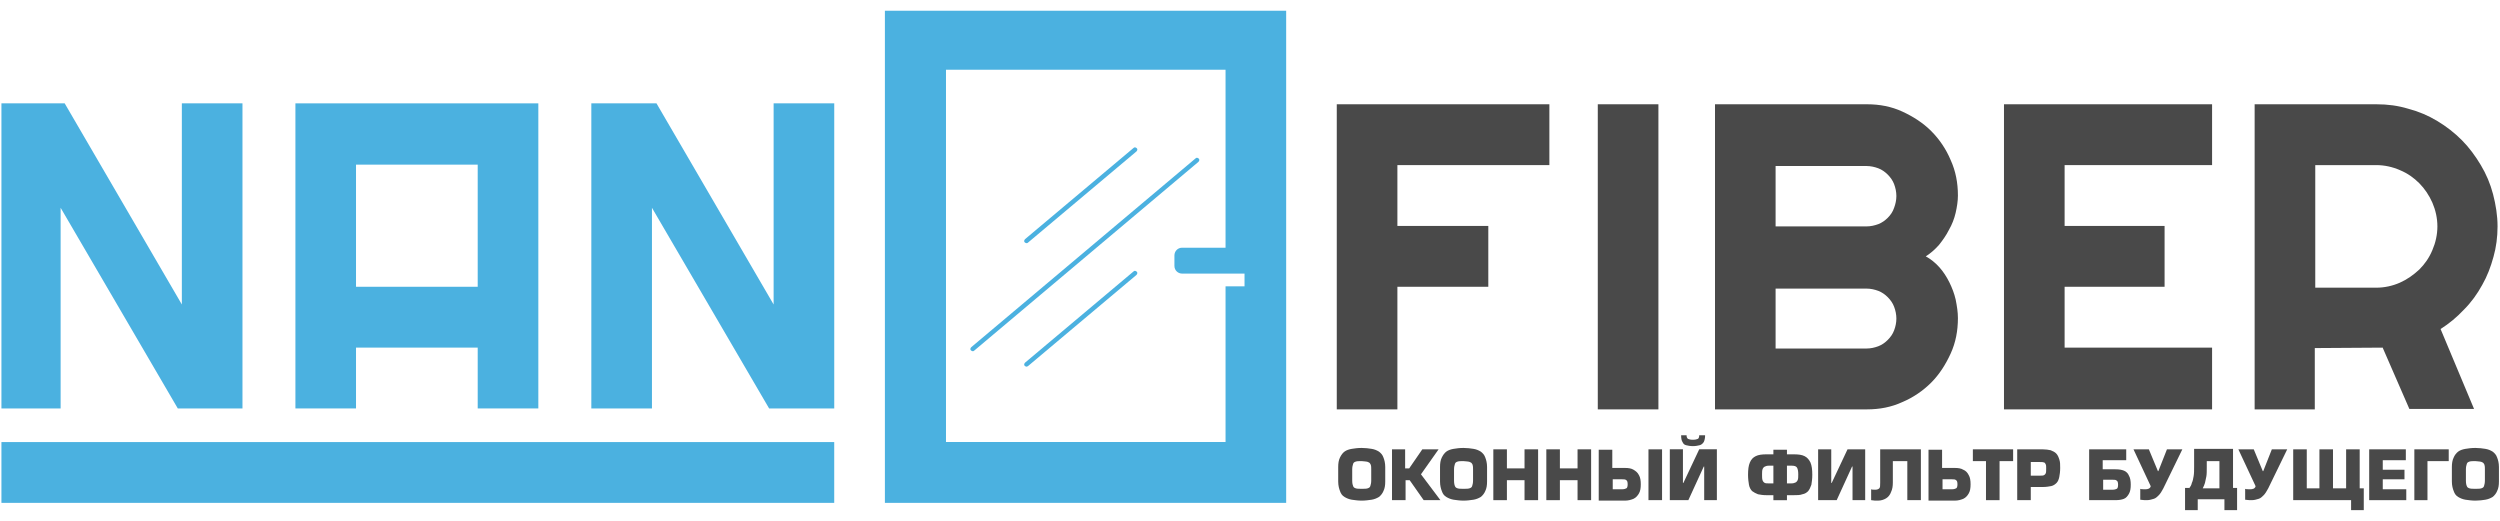
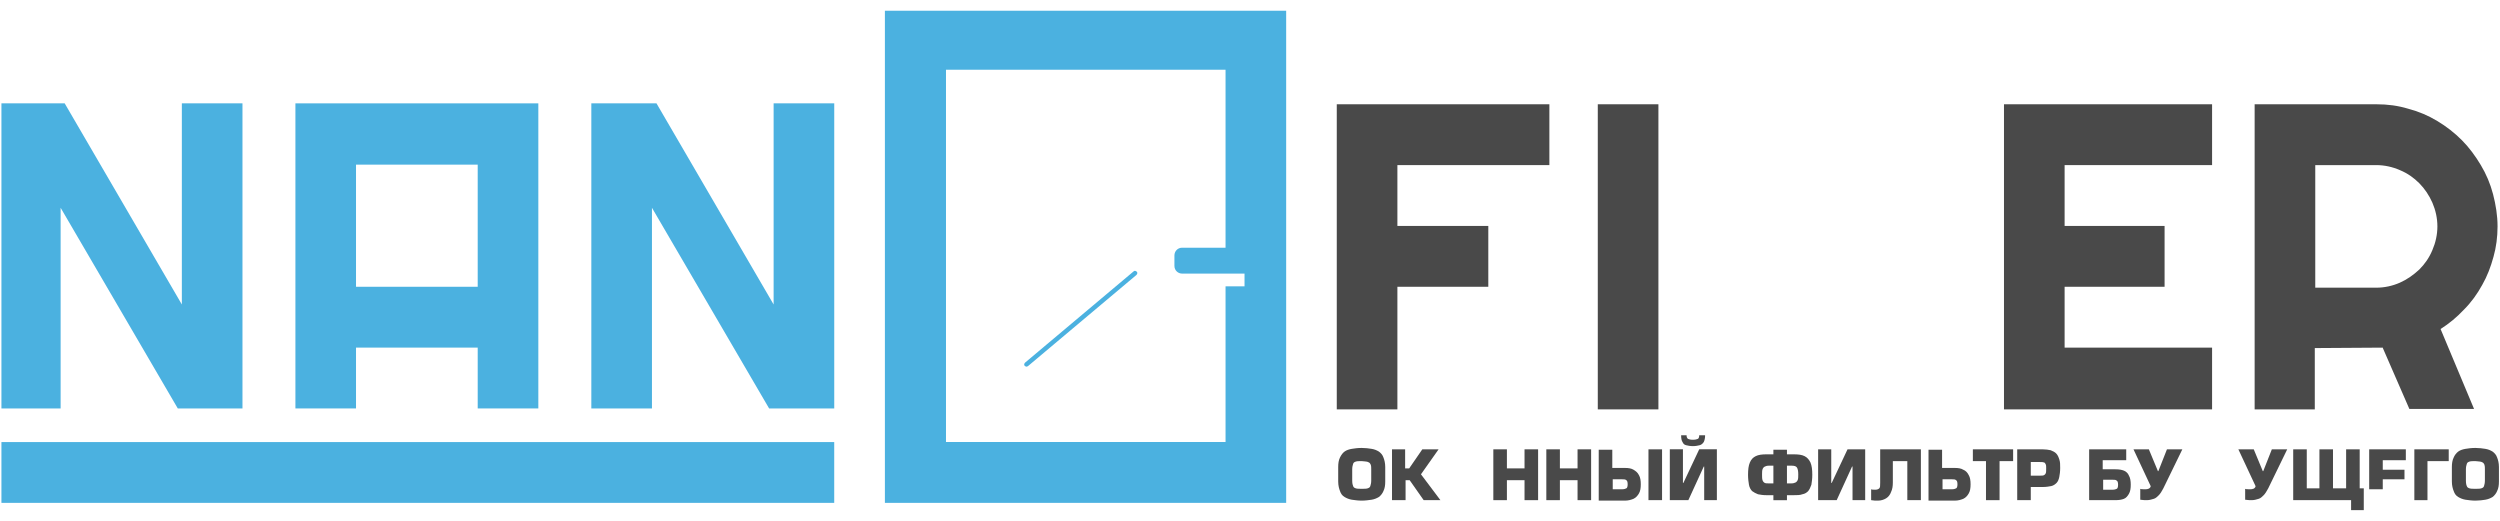
<svg xmlns="http://www.w3.org/2000/svg" width="96" height="20" viewBox="0 0 96 20" fill="none">
  <g clip-path="url(#clip0_1757_16319)">
    <path d="M53.66 15.72H51.332V4.004H59.496V6.34H53.66V8.676H57.151V11.012H53.66V15.72Z" fill="#494949" />
    <path d="M63.683 15.72H61.355V4.004H63.683V15.72Z" fill="#494949" />
-     <path d="M75.184 12.215C75.184 12.704 75.097 13.157 74.906 13.575C74.715 13.994 74.472 14.377 74.159 14.691C73.846 15.005 73.464 15.266 73.047 15.441C72.63 15.633 72.178 15.72 71.692 15.72H65.856V4.004H71.692C72.178 4.004 72.63 4.091 73.047 4.283C73.464 4.475 73.846 4.719 74.159 5.033C74.472 5.346 74.732 5.73 74.906 6.148C75.097 6.567 75.184 7.02 75.184 7.508C75.184 7.717 75.149 7.944 75.097 8.171C75.045 8.397 74.958 8.624 74.836 8.833C74.732 9.042 74.593 9.234 74.454 9.409C74.298 9.583 74.141 9.722 73.95 9.844C74.141 9.949 74.315 10.088 74.472 10.263C74.628 10.437 74.749 10.629 74.854 10.838C74.958 11.047 75.045 11.274 75.097 11.501C75.149 11.762 75.184 11.989 75.184 12.215ZM68.183 8.694H71.675C71.831 8.694 71.987 8.659 72.126 8.607C72.265 8.554 72.387 8.467 72.491 8.362C72.595 8.258 72.682 8.136 72.734 7.979C72.787 7.839 72.821 7.683 72.821 7.526C72.821 7.369 72.787 7.212 72.734 7.072C72.682 6.933 72.595 6.811 72.491 6.706C72.387 6.602 72.265 6.514 72.126 6.462C71.987 6.41 71.831 6.375 71.675 6.375H68.183V8.694ZM68.183 13.383H71.675C71.831 13.383 71.987 13.349 72.126 13.296C72.265 13.244 72.387 13.157 72.491 13.052C72.595 12.948 72.682 12.826 72.734 12.686C72.787 12.547 72.821 12.39 72.821 12.233C72.821 12.076 72.787 11.919 72.734 11.78C72.682 11.64 72.595 11.518 72.491 11.413C72.387 11.309 72.265 11.222 72.126 11.169C71.987 11.117 71.831 11.082 71.675 11.082H68.183V13.383Z" fill="#494949" />
    <path d="M84.944 15.72H76.953V4.004H84.944V6.34H79.281V8.676H83.12V11.012H79.281V13.349H84.944V15.72Z" fill="#494949" />
    <path d="M88.906 15.72H86.578V4.004H91.251C91.685 4.004 92.085 4.056 92.484 4.178C92.884 4.283 93.249 4.44 93.596 4.649C93.943 4.858 94.256 5.102 94.534 5.381C94.812 5.66 95.055 5.991 95.264 6.34C95.472 6.689 95.628 7.055 95.733 7.456C95.837 7.857 95.906 8.275 95.906 8.694C95.906 9.095 95.854 9.496 95.75 9.862C95.646 10.245 95.507 10.611 95.316 10.943C95.125 11.291 94.899 11.605 94.621 11.884C94.343 12.181 94.048 12.425 93.718 12.634L95.003 15.702H92.519L91.494 13.349L88.888 13.366V15.72H88.906ZM88.906 6.358V11.047H91.251C91.564 11.047 91.876 10.978 92.154 10.855C92.432 10.733 92.675 10.559 92.901 10.35C93.11 10.141 93.283 9.897 93.405 9.6C93.526 9.321 93.596 9.008 93.596 8.694C93.596 8.38 93.526 8.066 93.405 7.787C93.283 7.508 93.11 7.247 92.901 7.037C92.693 6.828 92.45 6.654 92.154 6.532C91.876 6.41 91.564 6.34 91.251 6.34H88.906V6.358Z" fill="#494949" />
    <path d="M9.311 15.684H6.827L2.328 7.979V15.684H0V3.969H2.484L6.983 11.692V3.969H9.311V15.684Z" fill="#4BB1E0" />
    <path d="M32.034 16.975H-0.016V19.311H32.034V16.975Z" fill="#4BB1E0" />
    <path d="M18.344 3.969H13.671H11.344V15.684H13.671V13.348H18.344V15.684H20.672V3.969H18.344ZM13.671 11.012V6.322H18.344V11.012H13.671Z" fill="#4BB1E0" />
    <path d="M32.035 15.684H29.534L25.035 7.979V15.684H22.707V3.969H25.209L29.707 11.692V3.969H32.035V15.684Z" fill="#4BB1E0" />
    <path d="M33.98 0.342V8.658V10.994V19.31H49.389V10.994V8.658V0.342H33.98ZM47.061 11.011C47.061 11.081 47.061 11.133 47.061 11.186V16.974H36.326V8.658C36.326 8.588 36.326 8.536 36.326 8.466V2.678H47.061V9.512H45.393C45.219 9.512 45.098 9.652 45.098 9.809V10.21C45.098 10.384 45.237 10.506 45.393 10.506H47.79V10.994H47.061V11.011Z" fill="#4BB1E0" />
-     <path d="M39.416 9.338C39.399 9.338 39.364 9.321 39.347 9.304C39.312 9.269 39.33 9.216 39.364 9.181L43.533 5.677C43.568 5.642 43.62 5.66 43.655 5.695C43.69 5.73 43.672 5.782 43.638 5.817L39.469 9.321C39.451 9.338 39.434 9.338 39.416 9.338Z" fill="#4BB1E0" />
    <path d="M39.416 14.081C39.399 14.081 39.364 14.063 39.347 14.046C39.312 14.011 39.33 13.959 39.364 13.924L43.533 10.419C43.568 10.384 43.62 10.402 43.655 10.437C43.69 10.472 43.672 10.524 43.638 10.559L39.469 14.063C39.451 14.063 39.434 14.081 39.416 14.081Z" fill="#4BB1E0" />
-     <path d="M37.35 13.487C37.333 13.487 37.298 13.47 37.281 13.452C37.246 13.417 37.263 13.365 37.298 13.33L45.914 6.078C45.949 6.043 46.001 6.06 46.036 6.095C46.07 6.13 46.053 6.182 46.018 6.217L37.402 13.47C37.385 13.487 37.367 13.487 37.35 13.487Z" fill="#4BB1E0" />
    <path d="M52.29 19.224C52.151 19.224 52.029 19.206 51.908 19.189C51.804 19.171 51.717 19.136 51.63 19.084C51.543 19.032 51.491 18.962 51.456 18.857C51.422 18.77 51.387 18.648 51.387 18.491V17.933C51.387 17.794 51.404 17.672 51.456 17.567C51.508 17.463 51.56 17.393 51.63 17.341C51.699 17.288 51.804 17.253 51.908 17.236C52.012 17.219 52.134 17.201 52.29 17.201C52.429 17.201 52.568 17.219 52.672 17.236C52.776 17.253 52.863 17.288 52.95 17.341C53.02 17.393 53.089 17.463 53.124 17.567C53.159 17.654 53.193 17.776 53.193 17.933V18.491C53.193 18.631 53.176 18.753 53.124 18.857C53.089 18.945 53.02 19.032 52.95 19.084C52.863 19.136 52.776 19.171 52.672 19.189C52.551 19.206 52.429 19.224 52.29 19.224ZM52.29 18.77C52.394 18.77 52.464 18.77 52.516 18.753C52.568 18.735 52.603 18.718 52.62 18.666C52.637 18.613 52.655 18.544 52.655 18.456V18.021C52.655 17.951 52.655 17.898 52.637 17.846C52.62 17.811 52.603 17.776 52.568 17.759C52.533 17.742 52.498 17.724 52.464 17.724C52.412 17.724 52.359 17.707 52.29 17.707C52.186 17.707 52.116 17.707 52.064 17.724C52.012 17.742 51.977 17.759 51.96 17.811C51.943 17.864 51.925 17.933 51.925 18.021V18.456C51.925 18.561 51.943 18.631 51.96 18.666C51.977 18.718 52.012 18.735 52.064 18.753C52.116 18.77 52.186 18.77 52.29 18.77Z" fill="#494949" />
    <path d="M53.957 17.254V17.986H54.113L54.617 17.254H55.242L54.565 18.213L55.312 19.206H54.669L54.131 18.439H53.974V19.206H53.453V17.254H53.957Z" fill="#494949" />
-     <path d="M56.2 19.224C56.061 19.224 55.94 19.206 55.818 19.189C55.714 19.171 55.627 19.136 55.54 19.084C55.453 19.032 55.401 18.962 55.366 18.857C55.332 18.77 55.297 18.648 55.297 18.491V17.933C55.297 17.794 55.314 17.672 55.366 17.567C55.419 17.463 55.471 17.393 55.54 17.341C55.61 17.288 55.714 17.253 55.818 17.236C55.922 17.219 56.044 17.201 56.2 17.201C56.339 17.201 56.478 17.219 56.582 17.236C56.687 17.253 56.773 17.288 56.86 17.341C56.93 17.393 56.999 17.463 57.034 17.567C57.069 17.654 57.103 17.776 57.103 17.933V18.491C57.103 18.631 57.086 18.753 57.034 18.857C56.999 18.945 56.93 19.032 56.86 19.084C56.773 19.136 56.687 19.171 56.582 19.189C56.461 19.206 56.339 19.224 56.2 19.224ZM56.2 18.77C56.304 18.77 56.374 18.77 56.426 18.753C56.478 18.735 56.513 18.718 56.53 18.666C56.548 18.613 56.565 18.544 56.565 18.456V18.021C56.565 17.951 56.565 17.898 56.548 17.846C56.53 17.811 56.513 17.776 56.478 17.759C56.443 17.742 56.409 17.724 56.374 17.724C56.322 17.724 56.27 17.707 56.2 17.707C56.096 17.707 56.026 17.707 55.974 17.724C55.922 17.742 55.888 17.759 55.87 17.811C55.853 17.864 55.835 17.933 55.835 18.021V18.456C55.835 18.561 55.853 18.631 55.87 18.666C55.888 18.718 55.922 18.735 55.974 18.753C56.026 18.77 56.096 18.77 56.2 18.77Z" fill="#494949" />
    <path d="M59.063 17.254V19.206H58.542V18.439H57.865V19.206H57.344V17.254H57.865V17.986H58.542V17.254H59.063Z" fill="#494949" />
    <path d="M61.099 17.254V19.206H60.578V18.439H59.9V19.206H59.379V17.254H59.9V17.986H60.578V17.254H61.099Z" fill="#494949" />
    <path d="M61.929 17.969H62.398C62.537 17.969 62.641 17.986 62.728 18.038C62.815 18.091 62.885 18.143 62.937 18.248C62.989 18.335 63.006 18.457 63.006 18.596C63.006 18.736 62.989 18.858 62.937 18.945C62.885 19.032 62.832 19.102 62.728 19.154C62.641 19.189 62.537 19.224 62.398 19.224H61.391V17.271H61.912V17.969H61.929ZM61.929 18.788H62.294C62.363 18.788 62.416 18.771 62.45 18.753C62.485 18.736 62.502 18.683 62.502 18.596C62.502 18.509 62.485 18.457 62.45 18.439C62.416 18.405 62.363 18.405 62.294 18.405H61.929V18.788ZM63.301 17.254V19.206H63.823V17.254H63.301Z" fill="#494949" />
    <path d="M64.138 17.253H64.625V18.544H64.642L65.25 17.253H65.928V19.206H65.441V17.916H65.424L64.833 19.206H64.121V17.253H64.138ZM64.764 16.713C64.764 16.783 64.781 16.817 64.816 16.852C64.851 16.87 64.92 16.887 65.007 16.887C65.094 16.887 65.163 16.87 65.198 16.852C65.233 16.835 65.25 16.783 65.25 16.713H65.476C65.476 16.817 65.459 16.905 65.424 16.974C65.389 17.027 65.337 17.079 65.268 17.096C65.198 17.114 65.111 17.131 65.007 17.131C64.903 17.131 64.816 17.114 64.746 17.096C64.677 17.079 64.642 17.044 64.608 16.974C64.573 16.922 64.555 16.835 64.555 16.713H64.764Z" fill="#494949" />
    <path d="M68.619 19.207H68.098V19.015H67.837C67.698 19.015 67.594 18.997 67.507 18.98C67.42 18.945 67.351 18.91 67.281 18.858C67.229 18.806 67.177 18.718 67.16 18.614C67.142 18.509 67.125 18.387 67.125 18.23C67.125 18.039 67.142 17.882 67.195 17.76C67.247 17.638 67.316 17.568 67.42 17.516C67.525 17.463 67.663 17.446 67.837 17.446H68.098V17.271H68.619V17.446H68.879C69.053 17.446 69.192 17.463 69.296 17.516C69.401 17.568 69.47 17.655 69.522 17.76C69.574 17.882 69.592 18.039 69.592 18.23C69.592 18.387 69.574 18.509 69.557 18.614C69.522 18.718 69.487 18.788 69.435 18.858C69.383 18.91 69.314 18.963 69.21 18.98C69.123 19.015 69.001 19.015 68.879 19.015H68.619V19.207ZM67.924 18.562H68.098V17.882H67.924C67.855 17.882 67.802 17.899 67.768 17.917C67.733 17.934 67.698 17.969 67.681 18.021C67.663 18.073 67.663 18.143 67.663 18.23C67.663 18.317 67.663 18.387 67.681 18.44C67.698 18.492 67.733 18.527 67.768 18.544C67.802 18.562 67.855 18.562 67.924 18.562ZM68.619 18.562H68.793C68.862 18.562 68.914 18.544 68.949 18.527C68.984 18.509 69.018 18.474 69.036 18.422C69.053 18.37 69.053 18.3 69.053 18.213C69.053 18.091 69.036 18.004 69.001 17.951C68.966 17.899 68.897 17.882 68.793 17.882H68.619V18.562Z" fill="#494949" />
    <path d="M69.834 17.254H70.32V18.544H70.338L70.945 17.254H71.623V19.206H71.137V17.916H71.119L70.529 19.206H69.816V17.254H69.834Z" fill="#494949" />
    <path d="M72.182 17.254H73.762V19.206H73.241V17.707H72.685V18.527C72.685 18.666 72.668 18.788 72.616 18.893C72.581 18.997 72.512 19.084 72.425 19.137C72.338 19.189 72.234 19.224 72.112 19.224C72.025 19.224 71.938 19.224 71.852 19.206V18.788C71.886 18.805 71.938 18.805 72.008 18.805C72.077 18.805 72.129 18.788 72.164 18.753C72.199 18.718 72.199 18.649 72.199 18.544V17.254H72.182Z" fill="#494949" />
    <path d="M74.593 17.969H75.062C75.201 17.969 75.305 17.986 75.392 18.039C75.479 18.073 75.549 18.143 75.601 18.248C75.653 18.335 75.67 18.457 75.67 18.596C75.67 18.736 75.653 18.858 75.601 18.945C75.549 19.032 75.496 19.102 75.392 19.154C75.305 19.189 75.201 19.224 75.062 19.224H74.055V17.271H74.576V17.969H74.593ZM74.593 18.788H74.958C75.028 18.788 75.08 18.771 75.114 18.753C75.149 18.736 75.166 18.684 75.166 18.596C75.166 18.509 75.149 18.457 75.114 18.44C75.08 18.405 75.028 18.405 74.958 18.405H74.593V18.788Z" fill="#494949" />
    <path d="M76.783 17.707V19.206H76.262V17.707H75.758V17.254H77.304V17.707H76.783Z" fill="#494949" />
    <path d="M77.982 19.206H77.461V17.254H78.434C78.555 17.254 78.659 17.271 78.746 17.289C78.833 17.324 78.903 17.358 78.955 17.411C79.007 17.463 79.042 17.533 79.076 17.637C79.111 17.742 79.111 17.829 79.111 17.969C79.111 18.108 79.094 18.23 79.076 18.317C79.059 18.405 79.024 18.492 78.972 18.544C78.92 18.596 78.851 18.649 78.764 18.666C78.677 18.683 78.573 18.701 78.434 18.701H77.982V19.206ZM77.982 18.265H78.329C78.399 18.265 78.451 18.265 78.486 18.248C78.521 18.23 78.538 18.213 78.555 18.178C78.573 18.143 78.573 18.073 78.573 17.986C78.573 17.916 78.573 17.864 78.555 17.829C78.538 17.794 78.521 17.759 78.486 17.759C78.451 17.742 78.399 17.742 78.329 17.742H77.982V18.265Z" fill="#494949" />
    <path d="M81.647 17.672H80.744V18.021H81.23C81.369 18.021 81.473 18.038 81.56 18.073C81.647 18.108 81.717 18.178 81.751 18.265C81.803 18.352 81.821 18.474 81.821 18.614C81.821 18.753 81.803 18.875 81.751 18.962C81.699 19.05 81.647 19.119 81.56 19.154C81.473 19.189 81.369 19.206 81.23 19.206H80.223V17.254H81.647V17.672ZM80.761 18.805H81.126C81.195 18.805 81.248 18.788 81.282 18.771C81.317 18.753 81.334 18.701 81.334 18.614C81.334 18.527 81.317 18.474 81.282 18.457C81.248 18.422 81.195 18.422 81.126 18.422H80.761V18.805Z" fill="#494949" />
    <path d="M81.926 17.254H82.516L82.864 18.091H82.881L83.211 17.254H83.802L83.072 18.753C83.02 18.858 82.951 18.962 82.899 19.015C82.847 19.067 82.777 19.137 82.707 19.154C82.638 19.172 82.551 19.206 82.447 19.206C82.377 19.206 82.291 19.206 82.186 19.189V18.771C82.221 18.788 82.273 18.788 82.36 18.788C82.412 18.788 82.464 18.788 82.482 18.771C82.516 18.771 82.534 18.753 82.551 18.736C82.569 18.718 82.586 18.701 82.586 18.666L81.926 17.254Z" fill="#494949" />
-     <path d="M84.063 18.753C84.115 18.683 84.149 18.631 84.167 18.544C84.202 18.474 84.219 18.387 84.236 18.282C84.254 18.178 84.254 18.056 84.254 17.916V17.236H85.748V18.736H85.904V19.625H85.418V19.172H84.393V19.625H83.906V18.736H84.063V18.753ZM84.74 17.707V17.969C84.74 18.091 84.74 18.213 84.723 18.3C84.705 18.387 84.688 18.474 84.671 18.544C84.653 18.614 84.618 18.683 84.584 18.753H85.226V17.707H84.74Z" fill="#494949" />
    <path d="M85.953 17.254H86.544L86.891 18.091H86.909L87.239 17.254H87.829L87.1 18.753C87.047 18.858 86.978 18.962 86.926 19.015C86.874 19.067 86.804 19.137 86.735 19.154C86.665 19.172 86.579 19.206 86.474 19.206C86.405 19.206 86.318 19.206 86.214 19.189V18.771C86.248 18.788 86.3 18.788 86.387 18.788C86.439 18.788 86.492 18.788 86.509 18.771C86.544 18.771 86.561 18.753 86.579 18.736C86.596 18.718 86.613 18.701 86.613 18.666L85.953 17.254Z" fill="#494949" />
    <path d="M88.562 18.753H89.066V17.254H89.587V18.753H90.091V17.254H90.612V18.753H90.769V19.642H90.282V19.206H88.059V17.254H88.58V18.753H88.562Z" fill="#494949" />
-     <path d="M91.498 17.69V18.038H92.332V18.405H91.498V18.788H92.401V19.206H90.977V17.254H92.384V17.672H91.498V17.69Z" fill="#494949" />
+     <path d="M91.498 17.69V18.038H92.332V18.405H91.498V18.788H92.401H90.977V17.254H92.384V17.672H91.498V17.69Z" fill="#494949" />
    <path d="M92.711 19.206V17.254H94.031V17.707H93.215V19.206H92.711Z" fill="#494949" />
    <path d="M95.056 19.224C94.917 19.224 94.795 19.206 94.674 19.189C94.569 19.171 94.482 19.136 94.395 19.084C94.309 19.032 94.257 18.962 94.222 18.857C94.187 18.77 94.152 18.648 94.152 18.491V17.933C94.152 17.794 94.17 17.672 94.222 17.567C94.257 17.48 94.326 17.393 94.395 17.341C94.465 17.288 94.569 17.253 94.674 17.236C94.778 17.219 94.899 17.201 95.056 17.201C95.195 17.201 95.334 17.219 95.438 17.236C95.542 17.253 95.629 17.288 95.716 17.341C95.785 17.393 95.855 17.463 95.889 17.567C95.924 17.654 95.959 17.776 95.959 17.933V18.491C95.959 18.631 95.942 18.753 95.889 18.857C95.855 18.945 95.785 19.032 95.716 19.084C95.629 19.136 95.542 19.171 95.438 19.189C95.334 19.206 95.195 19.224 95.056 19.224ZM95.056 18.77C95.16 18.77 95.229 18.77 95.281 18.753C95.334 18.735 95.368 18.718 95.386 18.666C95.403 18.613 95.42 18.544 95.42 18.456V18.021C95.42 17.951 95.42 17.898 95.403 17.846C95.386 17.811 95.368 17.776 95.334 17.759C95.299 17.742 95.264 17.724 95.229 17.724C95.177 17.724 95.125 17.707 95.056 17.707C94.951 17.707 94.882 17.707 94.83 17.724C94.778 17.742 94.743 17.759 94.726 17.811C94.708 17.864 94.691 17.933 94.691 18.021V18.456C94.691 18.561 94.708 18.631 94.726 18.666C94.743 18.718 94.778 18.735 94.83 18.753C94.882 18.77 94.951 18.77 95.056 18.77Z" fill="#494949" />
  </g>
  <defs>
    <clipPath id="clip0_1757_16319">
      <rect width="95.888" height="19.178" fill="white" transform="translate(0.055 0.412)" />
    </clipPath>
  </defs>
</svg>